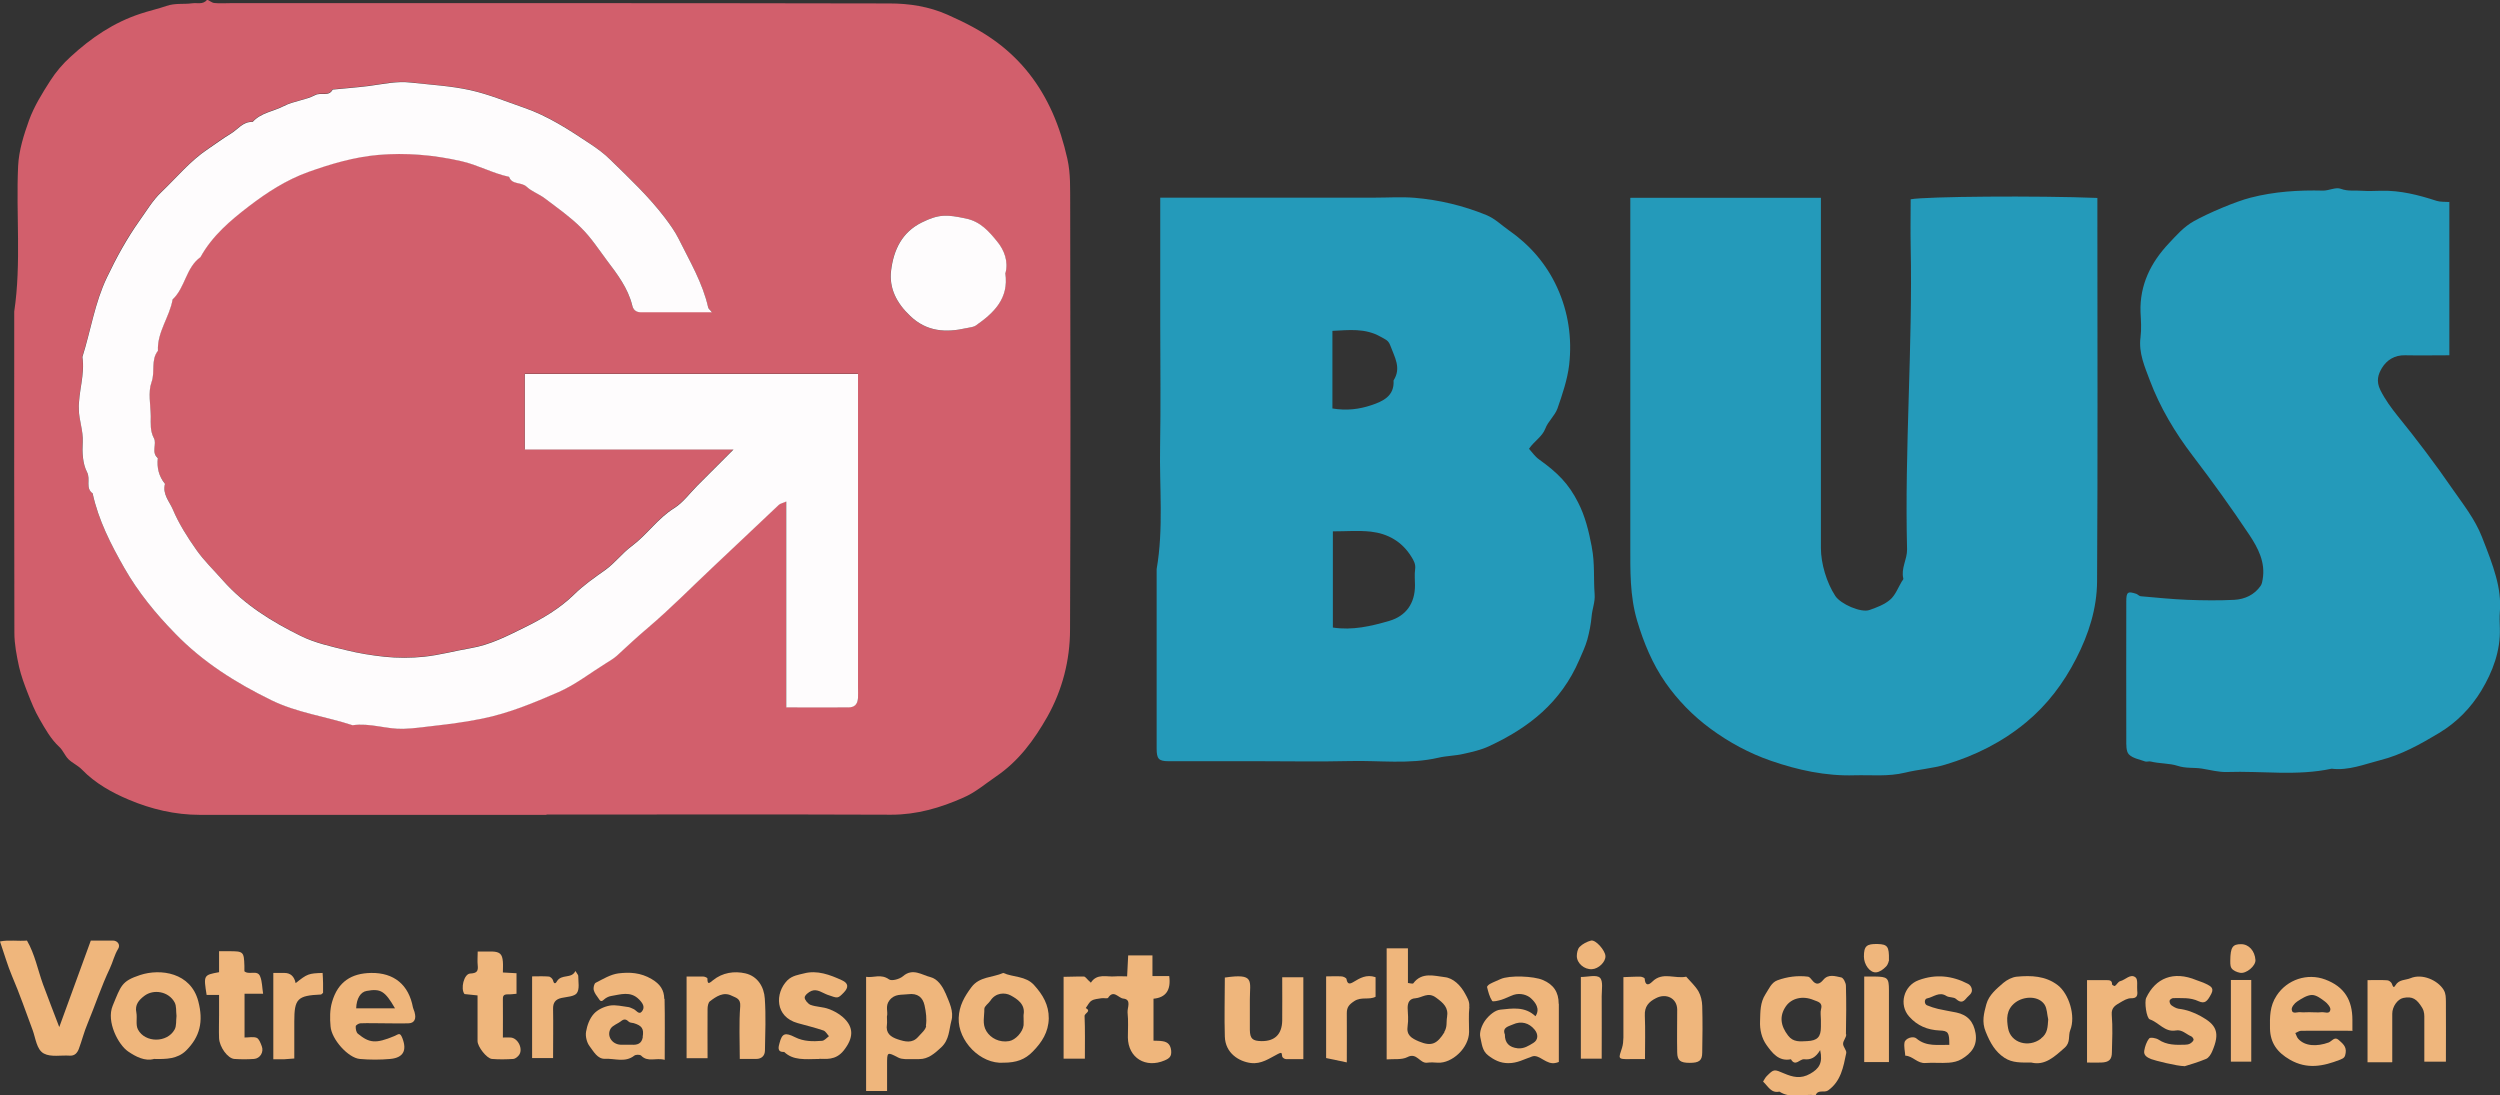
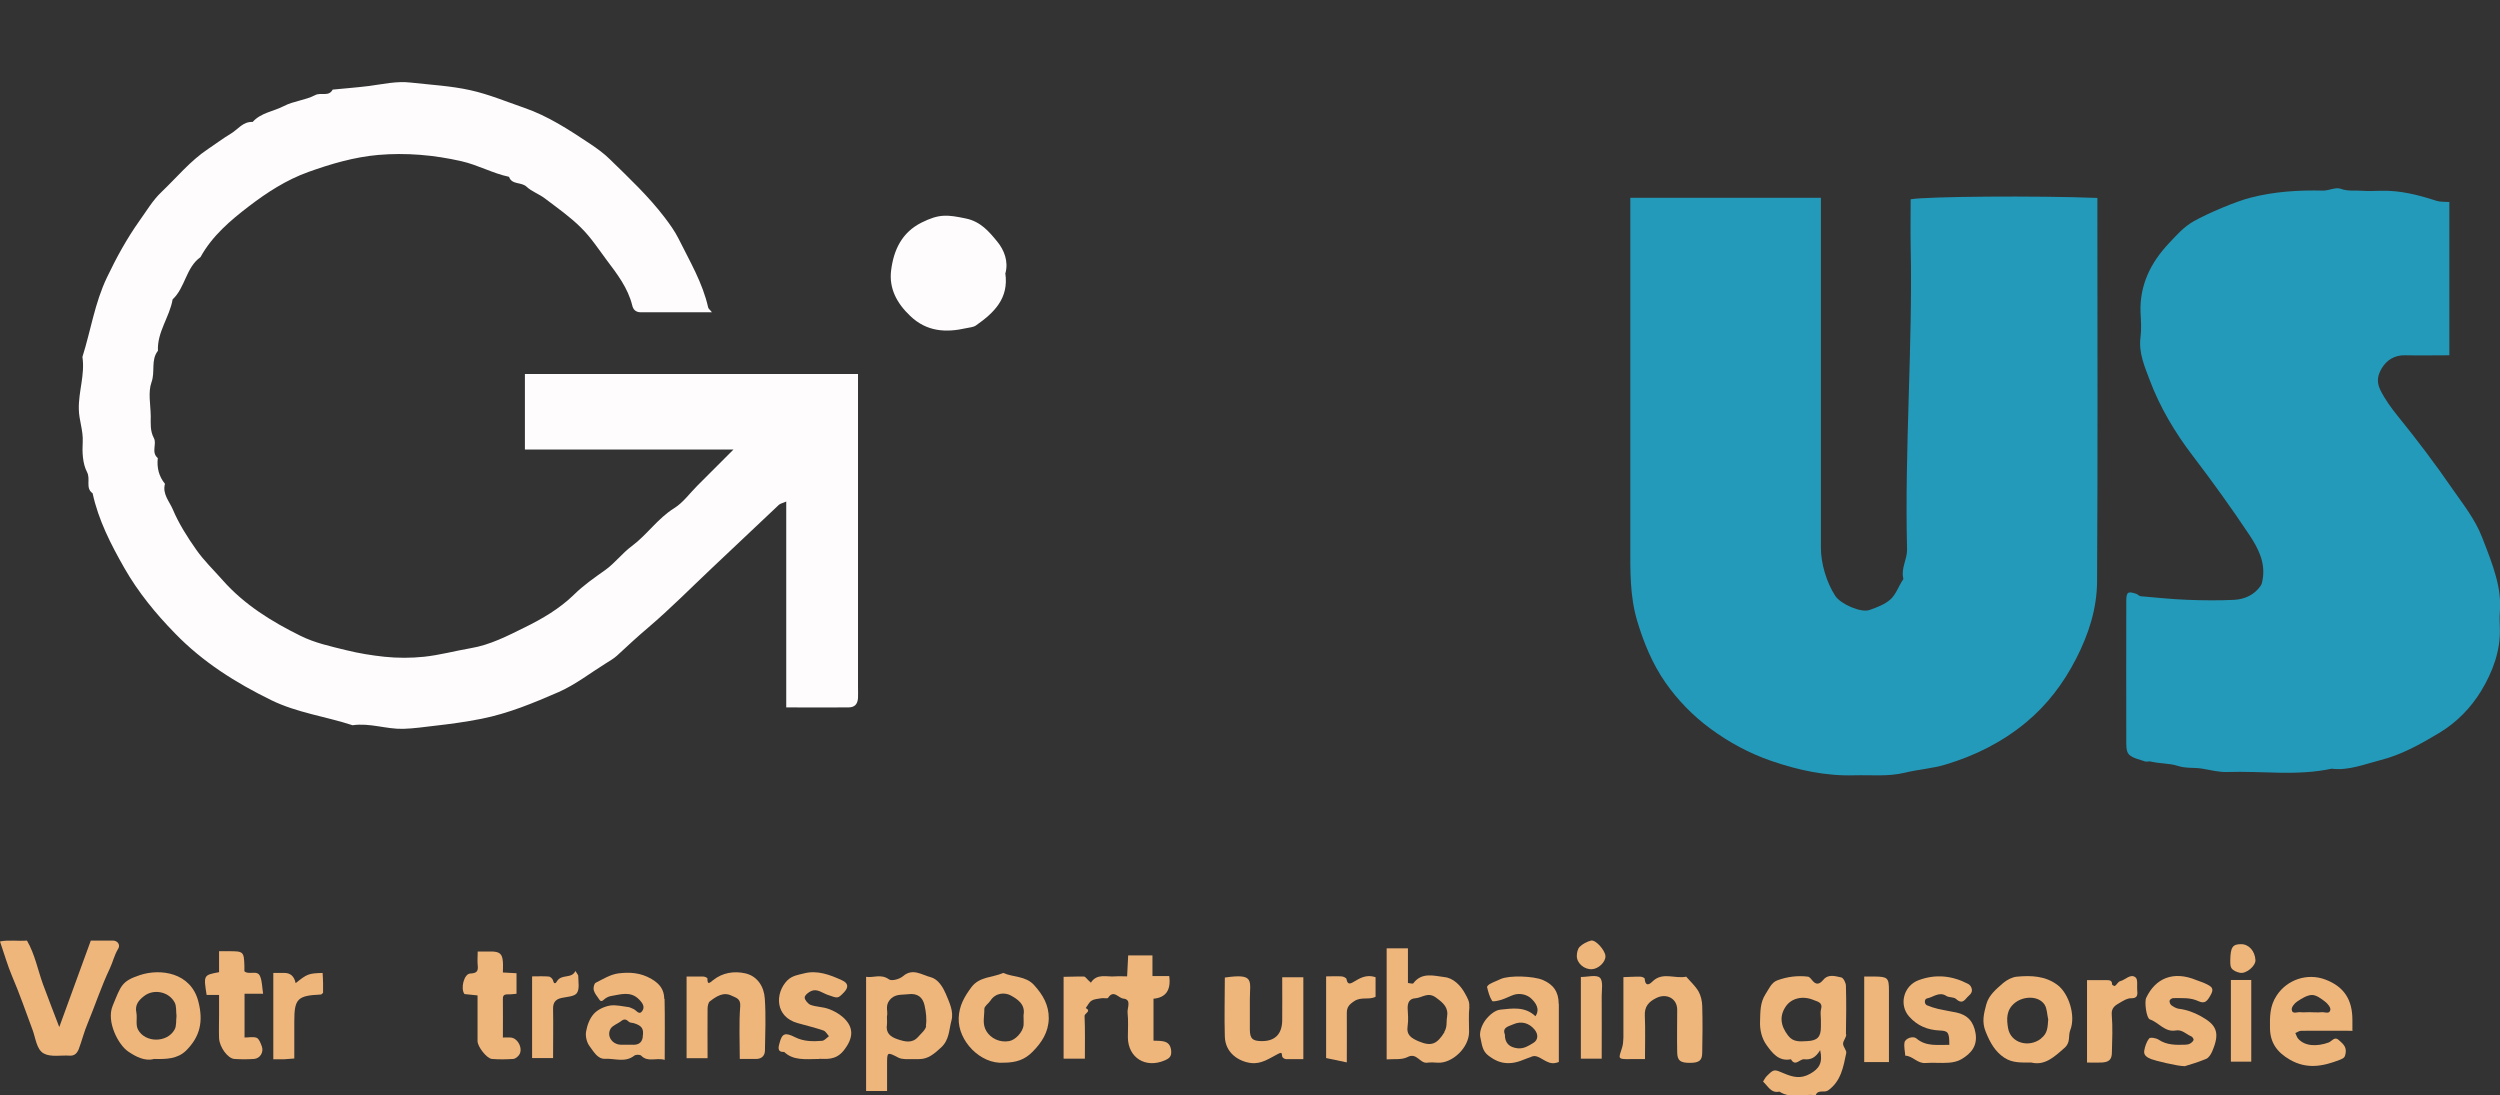
<svg xmlns="http://www.w3.org/2000/svg" id="a" viewBox="0 0 166.84 73.1">
  <rect x="0" y="0" width="166.84" height="73.1" fill="#333333" stroke="none" />
  <defs>
    <style>.b{fill:#d25f6c;}.c{fill:#fefcfd;}.d{fill:#249aba;}.e{fill:#efb67c;}</style>
  </defs>
-   <path class="b" d="M36.47,54.38c-7.71,0-15.42,0-23.13,0-1.66,0-3.25-.38-4.74-1.01-1.12-.47-2.24-1.09-3.13-2.01-.26-.27-.63-.43-.9-.69-.24-.24-.36-.59-.61-.82-.57-.53-.94-1.2-1.32-1.86-.32-.54-.55-1.13-.78-1.71-.23-.59-.45-1.18-.59-1.79-.16-.74-.31-1.51-.31-2.26-.02-7.15-.01-14.3-.01-21.44,.48-3.23,.11-6.48,.26-9.72,.05-1.04,.38-2.07,.73-3.05,.34-.93,.88-1.8,1.42-2.64,.37-.58,.84-1.13,1.35-1.59,1.37-1.26,2.87-2.29,4.68-2.88,.57-.19,1.16-.32,1.71-.51,.6-.21,1.15-.1,1.72-.18,.34-.05,.71,.11,1-.23,.03-.04,.31,.2,.48,.21,.36,.04,.72,.01,1.08,.01,14.66,0,29.32-.01,43.98,.02,1.31,0,2.63,.2,3.87,.75,1.17,.52,2.28,1.08,3.31,1.85,1.67,1.25,2.86,2.81,3.7,4.69,.44,.99,.75,2.01,.99,3.07,.23,1.02,.18,2.02,.19,3.03,.02,9.46,.03,18.93-.01,28.39,0,2.04-.51,4.04-1.52,5.83-.87,1.53-1.9,2.95-3.42,3.98-.72,.49-1.37,1.06-2.18,1.41-1.53,.68-3.1,1.14-4.81,1.14-7.67-.03-15.34-.01-23.01-.01Zm11.04-33.55c-.14-.17-.24-.24-.26-.33-.37-1.65-1.23-3.09-1.97-4.58-.25-.5-.58-.97-.92-1.41-1.08-1.42-2.38-2.64-3.65-3.88-.41-.4-.88-.74-1.35-1.06-1.39-.93-2.79-1.85-4.4-2.4-1.19-.41-2.36-.9-3.58-1.17-1.3-.29-2.66-.35-3.99-.51-.94-.11-1.85,.11-2.78,.23-.8,.1-1.61,.16-2.42,.24-.26,.49-.78,.16-1.17,.37-.64,.34-1.44,.4-2.09,.73-.69,.36-1.53,.44-2.08,1.06-.65-.04-.99,.51-1.47,.79-.52,.3-1,.67-1.5,1.01-1.19,.79-2.09,1.91-3.12,2.88-.59,.56-.99,1.26-1.46,1.91-.85,1.19-1.54,2.45-2.17,3.78-.82,1.71-1.08,3.55-1.64,5.31,.18,1.18-.26,2.32-.24,3.49,.02,.73,.31,1.42,.26,2.18-.04,.67-.01,1.45,.29,2.02,.26,.48-.13,1.06,.37,1.41,.39,1.8,1.22,3.41,2.12,4.99,.92,1.61,2.08,3.03,3.38,4.36,1.86,1.91,4.06,3.3,6.43,4.46,1.72,.84,3.62,1.09,5.42,1.67,1.14-.17,2.24,.27,3.38,.24,.69-.02,1.38-.11,2.06-.2,1.06-.13,2.1-.26,3.16-.47,1.81-.36,3.48-1.06,5.14-1.78,1.12-.49,2.11-1.27,3.16-1.92,.26-.16,.53-.31,.74-.51,.69-.64,1.37-1.27,2.09-1.88,1.47-1.25,2.84-2.63,4.24-3.96,1.49-1.41,2.98-2.83,4.48-4.23,.1-.09,.25-.12,.49-.22v13.74c1.44,0,2.79,0,4.14,0,.43,0,.63-.21,.65-.63,.01-.24,0-.48,0-.72V24.94h-22.23v5.04h13.92c-.86,.86-1.64,1.64-2.41,2.41-.51,.51-.95,1.13-1.54,1.5-1.1,.68-1.81,1.77-2.83,2.53-.64,.48-1.14,1.15-1.79,1.61-.72,.51-1.44,1.02-2.07,1.63-.96,.94-2.13,1.63-3.29,2.19-1.14,.56-2.3,1.17-3.62,1.39-1.03,.18-2.06,.46-3.11,.57-.87,.09-1.76,.09-2.63,0-.86-.09-1.72-.23-2.56-.44-1.05-.26-2.1-.49-3.07-.97-1.92-.96-3.73-2.08-5.17-3.7-.6-.67-1.25-1.3-1.76-2.03-.6-.85-1.17-1.75-1.57-2.7-.22-.53-.7-1.03-.52-1.7-.41-.5-.55-1.08-.48-1.72-.46-.38-.05-.94-.26-1.33-.27-.49-.21-.97-.21-1.47-.01-.76-.19-1.59,.05-2.26,.26-.7-.06-1.48,.43-2.1-.06-1.25,.78-2.25,.98-3.43,.85-.79,.88-2.12,1.86-2.82,.78-1.42,2-2.46,3.24-3.4,1.19-.91,2.49-1.75,3.95-2.28,1.52-.55,3.07-1.01,4.67-1.14,1.86-.16,3.71,0,5.56,.42,1.1,.25,2.08,.81,3.17,1.04,.2,.55,.82,.33,1.17,.66,.35,.33,.84,.49,1.22,.78,.83,.63,1.68,1.23,2.42,1.96,.65,.64,1.16,1.42,1.71,2.16,.69,.93,1.41,1.85,1.7,3.01,.07,.28,.24,.48,.57,.47,1.55,0,3.1,0,4.75,0Zm19.58-2.6c.21-.79-.08-1.54-.55-2.11-.55-.66-1.11-1.34-2.1-1.54-1.25-.26-1.77-.31-2.94,.27-1.32,.65-1.87,1.84-2.04,3.19-.15,1.21,.39,2.2,1.28,3.05,1.11,1.05,2.37,1.13,3.74,.81,.22-.05,.47-.06,.64-.18,1.2-.84,2.21-1.8,1.96-3.49Z" />
  <path class="d" d="M108.82,13.2h12.7v1.22c0,7.38,0,14.77,0,22.15,0,1.04,.38,2.31,.96,3.2,.35,.54,1.71,1.14,2.28,.94,.48-.17,1-.36,1.38-.69,.35-.3,.53-.8,.78-1.22,.04-.06,.12-.14,.1-.19-.17-.68,.26-1.28,.25-1.94-.17-6.75,.38-13.5,.24-20.26-.02-1.04,0-2.08,0-3.11,.98-.19,8.48-.25,12.46-.09v1.16c0,8.14,.03,16.28-.02,24.43-.01,1.81-.56,3.53-1.4,5.16-.84,1.64-1.93,3.08-3.33,4.24-1.59,1.32-3.42,2.24-5.41,2.83-.87,.26-1.8,.32-2.66,.53-1.14,.28-2.26,.15-3.39,.18-1.92,.06-3.79-.35-5.58-.97-1.44-.5-2.78-1.22-4.03-2.14-1.18-.87-2.18-1.9-3-3.07-.87-1.25-1.45-2.65-1.89-4.12-.5-1.68-.46-3.37-.46-5.08,0-7.3,0-14.61,0-21.91v-1.24Z" />
  <path class="d" d="M163.46,13.44v10.27c-.99,0-1.97,.02-2.95,0-.7-.02-1.23,.32-1.55,.85-.24,.4-.41,.86-.1,1.48,.31,.62,.72,1.18,1.12,1.68,1.3,1.6,2.54,3.24,3.71,4.94,.71,1.02,1.48,1.99,1.94,3.16,.78,1.98,1.33,3.43,1.2,5.02-.03,.36-.01,.72,0,1.08,.05,1.52-.48,2.91-1.23,4.16-.69,1.14-1.63,2.12-2.83,2.84-1.25,.75-2.52,1.46-3.92,1.81-1.06,.27-2.11,.71-3.25,.57-2.31,.5-4.65,.14-6.97,.22-.56,.02-1.13-.14-1.7-.23-.53-.08-1.04,0-1.6-.18-.54-.18-1.2-.14-1.8-.29-.11-.03-.25,.03-.36,0-.38-.14-.84-.21-1.1-.48-.19-.2-.17-.65-.17-.99-.01-3.08,0-6.15,0-9.23,0-.61,.1-.68,.67-.49,.1,.04,.19,.15,.29,.16,1.04,.09,2.09,.2,3.14,.24,1.04,.04,2.08,.05,3.11,0,.7-.04,1.34-.33,1.76-.94,.08-.12,.11-.28,.13-.42,.2-1.14-.3-2.09-.89-2.98-1.2-1.8-2.46-3.55-3.78-5.28-1.17-1.53-2.18-3.22-2.86-5.03-.33-.89-.76-1.83-.62-2.87,.07-.55,.03-1.12,0-1.68-.06-1.82,.69-3.32,1.9-4.6,.5-.53,.98-1.09,1.66-1.47,.94-.53,2.8-1.32,3.79-1.57,1.59-.41,3.2-.51,4.84-.47,.39,0,.85-.25,1.18-.12,.48,.18,.92,.09,1.38,.13,.44,.03,.88,.01,1.32,0,1.27-.03,2.48,.28,3.68,.67,.25,.08,.53,.06,.87,.08Z" />
  <path class="e" d="M3.96,68.53l2.1-5.76c.53,0,1.01,0,1.48,0,.3,0,.51,.28,.35,.54-.26,.42-.36,.9-.56,1.32-.57,1.2-.98,2.46-1.49,3.69-.23,.54-.37,1.12-.58,1.68-.1,.26-.27,.47-.6,.45-.59-.04-1.26,.11-1.73-.14-.49-.26-.55-1.02-.75-1.56-.45-1.21-.87-2.43-1.38-3.62-.3-.71-.51-1.46-.8-2.3,.58-.12,1.2-.01,1.8-.06,.53,.92,.72,1.95,1.07,2.92,.34,.93,.71,1.86,1.08,2.84Z" />
  <path class="e" d="M72.38,70.65h-1.4v-5.46c.42,0,.88-.03,1.35-.02,.1,0,.2,.16,.29,.24,.06,.05,.12,.11,.18,.17,.41-.64,1.06-.37,1.62-.42,.24-.02,.48,0,.8,0l.07-1.4h1.62v1.38h1.12q.19,1.4-1.05,1.51v2.8c.18,.01,.41,0,.63,.04,.34,.06,.51,.25,.55,.63,.03,.38-.11,.51-.44,.65-1.26,.54-2.43-.17-2.45-1.53,0-.56,.04-1.12-.02-1.67-.03-.32,.29-.87-.29-.93-.32-.03-.64-.62-1.01-.05-.05,.07-.3,0-.46,.03-.22,.04-.47,.05-.64,.16-.17,.1-.26,.32-.39,.49,.4,.23-.09,.34-.08,.54,.04,.91,.02,1.83,.02,2.84Z" />
-   <path class="e" d="M159.63,70.89h-1.63v-5.48c.44,0,.88-.02,1.31,.01,.11,0,.27,.12,.31,.22,.06,.16,.11,.35,.24,.12,.24-.41,.68-.34,1.01-.48,.78-.33,1.82,.14,2.21,.78,.16,.27,.14,.52,.15,.78,.01,1.31,0,2.63,0,4.01h-1.44c0-.92,0-1.86,0-2.81,0-.26,.02-.5-.14-.78-.36-.59-.65-.79-1.27-.66-.37,.08-.73,.57-.73,1.05,0,1.07,0,2.14,0,3.23Z" />
  <path class="e" d="M109.78,70.68c-.37,0-.68,0-.99,0-.89,.02-.76-.05-.54-.76,.07-.22,.08-.45,.09-.68,0-1.32,0-2.63,0-4.03,.38-.01,.76-.04,1.14-.03,.1,0,.28,.08,.28,.13,.03,.46,.24,.47,.51,.2,.68-.68,1.51-.17,2.26-.33,.28,.32,.61,.62,.82,.98,.16,.28,.24,.64,.25,.97,.03,1.04,.02,2.07,0,3.11,0,.54-.21,.69-.83,.69-.63,0-.83-.15-.84-.69-.02-.96,0-1.92,0-2.87-.01-.75-.73-1.11-1.41-.76-.5,.25-.78,.57-.75,1.17,.04,.95,.01,1.9,.01,2.91Z" />
  <path class="e" d="M49.37,70.68c0-1.23-.06-2.39,.03-3.53,.04-.53-.32-.57-.57-.7-.55-.28-1.03,.05-1.45,.37-.12,.09-.16,.34-.16,.52-.01,1.07,0,2.15,0,3.28h-1.4v-5.45c.34,0,.73,0,1.11,0,.1,0,.28,.08,.28,.13,0,.45,.13,.31,.37,.12,.64-.52,1.43-.63,2.17-.46,.81,.19,1.24,.9,1.29,1.68,.08,1.15,.03,2.31,.01,3.46,0,.34-.21,.57-.59,.57-.32,0-.64,0-1.08,0Z" />
  <path class="e" d="M81.73,65.24c2.03-.3,1.68,.21,1.68,1.46,0,.68,0,1.35,0,2.03,.01,.59,.18,.74,.78,.75,.88,.01,1.36-.45,1.38-1.36,.01-.95,0-1.9,0-2.9h1.41v5.46c-.38,0-.77,.01-1.16,0-.09,0-.23-.09-.25-.17-.05-.2,.03-.34-.31-.16-.55,.28-1.08,.68-1.79,.59-.78-.1-1.7-.65-1.73-1.77-.04-1.31,0-2.61,0-3.92Z" />
  <path class="e" d="M145.78,71.15c-.5,0-2-.38-2.22-.47-.27-.11-.52-.25-.46-.57,.05-.28,.15-.59,.33-.81,.07-.09,.45-.03,.62,.08,.55,.37,1.16,.36,1.77,.34,.11,0,.23-.02,.33-.07,.1-.06,.21-.15,.24-.25,.02-.06-.08-.21-.16-.24-.34-.14-.61-.47-1.03-.39-.73,.13-1.13-.54-1.73-.74-.23-.08-.37-1.18-.24-1.44,.62-1.31,1.81-1.82,3.35-1.18,.2,.08,.42,.14,.62,.24,.26,.14,.6,.24,.37,.68-.26,.49-.42,.68-.84,.49-.57-.27-1.13-.2-1.7-.21-.08,0-.23,.1-.24,.17-.02,.09,.04,.24,.11,.3,.15,.11,.32,.21,.49,.24,.53,.06,1.01,.24,1.47,.49,1.06,.58,1.32,1.09,.77,2.36-.08,.19-.23,.43-.41,.5-.55,.23-1.12,.39-1.44,.49Z" />
  <path class="e" d="M130.09,69.72c0-.82-.07-.93-.66-.95-.8-.04-1.47-.31-2.02-.93-.7-.78-.38-2.06,.64-2.43,1.14-.42,2.23-.3,3.29,.25,.11,.05,.21,.18,.24,.3,.1,.34-.21,.47-.37,.68-.23,.28-.41,.26-.68,.02-.15-.13-.45-.08-.63-.19-.49-.32-.87,.08-1.3,.16-.19,.04-.19,.38,0,.46,.24,.1,.49,.18,.74,.24,.4,.09,.81,.16,1.22,.24,.75,.16,1.15,.61,1.28,1.38,.14,.84-.29,1.35-.93,1.73-.25,.15-.56,.22-.85,.24-.52,.04-1.04-.02-1.55,.02-.55,.05-.85-.47-1.36-.49-.02-.3-.1-.6-.05-.88,.05-.27,.56-.46,.79-.27,.67,.57,1.44,.41,2.2,.43Z" />
  <path class="e" d="M54.7,70.67c-1.03,.02-1.77,.1-2.37-.47-.51,.03-.36-.38-.31-.58,.17-.66,.37-.74,1.04-.4,.58,.29,1.19,.29,1.8,.24,.16-.01,.31-.2,.46-.31-.12-.13-.22-.33-.37-.38-.56-.19-1.14-.33-1.71-.49-1.53-.42-1.53-2-.7-2.85,.33-.33,.77-.38,1.12-.47,.87-.23,1.73,.09,2.53,.46,.44,.2,.45,.48,.12,.82-.42,.43-.4,.38-1.08,.15-.34-.12-.69-.42-1.08-.26-.19,.08-.44,.28-.45,.44,0,.16,.22,.42,.39,.49,.38,.14,.82,.13,1.2,.27,.34,.12,.69,.31,.96,.55,.77,.68,.7,1.41,.06,2.22-.55,.7-1.24,.55-1.63,.56Z" />
  <path class="e" d="M16.32,66.32v2.92c.29,0,.59-.07,.81,.02,.16,.07,.26,.35,.34,.56,.15,.39-.11,.82-.52,.85-.44,.03-.88,.03-1.31,0-.44-.03-.99-.79-1.02-1.38-.02-.52,0-1.03,0-1.55v-1.34h-.83c-.21-1.32-.21-1.33,.83-1.52v-1.4c.28,0,.47,0,.66,0,.97,0,1,.03,1.03,.98,0,.12,0,.24,0,.36,.31,.27,.87-.12,1.05,.34,.14,.34,.13,.74,.2,1.16h-1.23Z" />
  <path class="e" d="M33.55,69.24c.23,0,.39-.01,.54,0,.5,.05,.84,.79,.54,1.18-.09,.11-.24,.24-.37,.25-.48,.03-.96,.04-1.43,0-.35-.03-.96-.82-.96-1.19,0-1,0-1.99,0-3.05l-.87-.09c-.28-.35-.04-1.35,.38-1.37,.47-.02,.54-.18,.5-.56-.03-.27,0-.55,0-.91,.34,0,.65,0,.96,0,.52,.02,.68,.17,.72,.68,.02,.23,0,.46,0,.72l.91,.05v1.37c-.16,.01-.38,.05-.6,.04-.28,0-.32,.13-.31,.36,.01,.8,0,1.59,0,2.52Z" />
  <path class="e" d="M139.28,70.92v-5.51c.43,0,.85,0,1.28,0,.21,0,.4,0,.39,.29,0,.03,.16,.12,.19,.1,.13-.09,.21-.28,.35-.32,.35-.08,.69-.53,1.03-.25,.17,.14,.08,.58,.11,.89,.04,.32-.02,.51-.42,.5-.24,0-.49,.15-.71,.28-.3,.18-.61,.32-.57,.82,.07,.83,.03,1.67,.01,2.5,0,.5-.2,.67-.71,.69-.28,.01-.56,0-.94,0Z" />
  <path class="e" d="M18.25,64.93c.27,0,.5,0,.73,0q.61,0,.75,.68c.78-.62,.86-.65,1.8-.68,.01,.22,.03,.45,.03,.67,0,.23,0,.46,0,.66-.08,.06-.11,.11-.14,.11-1.57,.07-1.78,.28-1.78,1.8,0,.8,0,1.59,0,2.47-.21,.02-.44,.04-.66,.05-.23,0-.47,0-.74,0v-5.75Z" />
  <path class="e" d="M91.8,65.23v1.29c-.43,.23-.95-.02-1.42,.29-.35,.23-.5,.41-.5,.8,.01,1.07,0,2.14,0,3.29l-1.38-.29v-5.45c.32,0,.67-.02,1.02,0,.12,0,.33,.1,.34,.18,.06,.35,.21,.35,.47,.19,.42-.25,.85-.52,1.46-.32Z" />
  <path class="e" d="M35.51,65.16c.39,0,.75-.02,1.1,.01,.11,0,.26,.14,.29,.24,.05,.22,.15,.29,.26,.09,.31-.53,.98-.15,1.24-.7,.12,.2,.19,.26,.19,.33,0,.39,.1,.87-.09,1.14-.16,.24-.67,.25-1.03,.33-.4,.09-.57,.31-.56,.73,.02,1.07,0,2.15,0,3.28h-1.4v-5.45Z" />
  <path class="e" d="M124.41,70.88v-5.71c.24,0,.47,0,.69,0,.87,.01,.96,.09,.96,.91,0,1.19,0,2.39,0,3.58v1.22h-1.66Z" />
  <path class="e" d="M106.9,70.65h-1.4v-5.45c.46,0,1.04-.17,1.27,.05,.23,.21,.12,.81,.12,1.23,.01,1.38,0,2.77,0,4.17Z" />
  <path class="e" d="M148.88,65.4h1.36v5.45h-1.36v-5.45Z" />
  <path class="e" d="M107.14,63.81c.02,.38-.46,.85-.9,.87-.5,.03-1-.38-1.01-.87,0-.21,.05-.48,.19-.62,.2-.2,.49-.35,.76-.42,.31-.07,.94,.65,.96,1.03Z" />
-   <path class="e" d="M126.07,64.07c-.02,.05-.06,.3-.21,.44-.17,.18-.42,.36-.65,.38-.42,.04-.82-.52-.82-1.05,0-.7,.17-.86,.92-.84,.65,.02,.77,.16,.75,1.06Z" />
  <path class="e" d="M148.84,64.11c.01-.91,.16-1.1,.72-1.1,.52,0,.92,.45,.96,1.06,.02,.39-.61,.93-1.03,.85-.21-.04-.47-.15-.57-.31-.11-.17-.07-.45-.08-.5Z" />
  <path class="c" d="M47.51,20.84c-1.66,0-3.2,0-4.75,0-.34,0-.51-.19-.57-.47-.29-1.16-1-2.08-1.7-3.01-.55-.74-1.06-1.52-1.71-2.16-.73-.73-1.59-1.33-2.42-1.96-.38-.29-.88-.46-1.22-.78-.35-.33-.98-.11-1.17-.66-1.09-.23-2.07-.79-3.17-1.04-1.84-.42-3.7-.58-5.56-.42-1.59,.14-3.14,.59-4.67,1.14-1.47,.53-2.76,1.37-3.95,2.28-1.23,.94-2.46,1.98-3.24,3.4-.98,.7-1.01,2.03-1.86,2.82-.2,1.18-1.04,2.17-.98,3.43-.49,.62-.17,1.39-.43,2.1-.24,.67-.06,1.5-.05,2.26,0,.5-.05,.98,.21,1.47,.21,.38-.2,.95,.26,1.33-.07,.64,.07,1.22,.48,1.72-.19,.67,.3,1.18,.52,1.7,.4,.95,.97,1.85,1.57,2.7,.51,.73,1.17,1.36,1.76,2.03,1.44,1.63,3.25,2.75,5.17,3.7,.98,.49,2.02,.71,3.07,.97,.85,.21,1.71,.35,2.56,.44,.87,.09,1.76,.09,2.63,0,1.04-.11,2.07-.39,3.11-.57,1.32-.22,2.48-.83,3.62-1.39,1.16-.57,2.33-1.25,3.29-2.19,.63-.62,1.35-1.12,2.07-1.63,.65-.46,1.15-1.14,1.79-1.61,1.02-.76,1.73-1.85,2.83-2.53,.59-.37,1.03-.99,1.54-1.5,.78-.78,1.56-1.56,2.41-2.41h-13.92v-5.04h22.23v20.9c0,.24,.01,.48,0,.72-.03,.42-.22,.63-.65,.63-1.35,.01-2.71,0-4.14,0v-13.74c-.24,.11-.39,.13-.49,.22-1.5,1.41-2.99,2.82-4.48,4.23-1.41,1.33-2.77,2.71-4.24,3.96-.72,.61-1.4,1.24-2.09,1.88-.22,.2-.49,.35-.74,.51-1.05,.65-2.04,1.43-3.16,1.92-1.66,.72-3.33,1.42-5.14,1.78-1.06,.21-2.1,.35-3.16,.47-.69,.08-1.37,.18-2.06,.2-1.13,.03-2.23-.41-3.38-.24-1.8-.59-3.7-.83-5.42-1.67-2.37-1.16-4.57-2.54-6.43-4.46-1.3-1.33-2.46-2.75-3.38-4.36-.9-1.58-1.73-3.19-2.12-4.99-.5-.35-.12-.93-.37-1.41-.3-.57-.33-1.34-.29-2.02,.04-.76-.25-1.45-.26-2.18-.03-1.17,.42-2.31,.24-3.49,.56-1.77,.82-3.6,1.64-5.31,.63-1.32,1.32-2.58,2.17-3.78,.47-.65,.87-1.35,1.46-1.91,1.03-.98,1.93-2.09,3.12-2.88,.5-.33,.98-.7,1.5-1.01,.48-.28,.82-.83,1.47-.79,.55-.62,1.39-.7,2.08-1.06,.65-.34,1.44-.39,2.09-.73,.39-.21,.91,.13,1.17-.37,.81-.08,1.61-.14,2.42-.24,.92-.12,1.84-.34,2.78-.23,1.33,.15,2.69,.22,3.99,.51,1.22,.27,2.39,.76,3.58,1.17,1.6,.55,3,1.47,4.4,2.4,.48,.32,.95,.66,1.35,1.06,1.27,1.24,2.57,2.46,3.65,3.88,.34,.45,.67,.91,.92,1.41,.74,1.49,1.6,2.93,1.97,4.58,.02,.09,.12,.15,.26,.33Z" />
  <path class="c" d="M67.09,18.23c.25,1.69-.76,2.65-1.96,3.49-.17,.12-.42,.13-.64,.18-1.37,.31-2.64,.24-3.74-.81-.9-.85-1.43-1.84-1.28-3.05,.17-1.35,.71-2.53,2.04-3.19,1.17-.58,1.69-.53,2.94-.27,.99,.2,1.56,.88,2.1,1.54,.47,.57,.76,1.33,.55,2.11Z" />
-   <path class="d" d="M106.23,36.5c-.2-1.05-.44-2.05-.92-2.98-.62-1.22-1.34-1.96-2.6-2.86-.27-.19-.47-.49-.67-.71,.37-.54,.88-.8,1.09-1.35,.18-.48,.64-.86,.81-1.34,.33-.95,.66-1.92,.78-2.91,.2-1.77-.05-3.52-.8-5.16-.72-1.58-1.83-2.85-3.24-3.83-.49-.34-.89-.76-1.49-1.01-1.55-.63-3.14-1.01-4.79-1.15-.87-.07-1.76-.01-2.63-.01h-14.34v8.37c0,2.75,.04,5.51-.01,8.26-.05,2.72,.24,5.45-.23,8.16,0,3.99,0,7.98,0,11.98,0,.69,.14,.84,.8,.84,2,0,3.99,0,5.99,0s4.07,.04,6.11-.01c1.96-.05,3.94,.23,5.89-.22,.55-.13,1.14-.13,1.69-.26,.58-.13,1.17-.26,1.7-.51,2.65-1.23,4.8-2.91,6.03-5.77,.19-.44,.4-.88,.53-1.34,.14-.51,.24-1.03,.29-1.57,.04-.48,.24-.95,.2-1.46-.08-1.04,.02-2.08-.19-3.14Zm-17.31-14.42c1.1-.05,2.18-.2,3.23,.4,.27,.16,.5,.21,.63,.57,.28,.77,.76,1.5,.22,2.34,.07,1.05-.73,1.4-1.48,1.65-.8,.27-1.65,.38-2.6,.22v-5.18Zm5.52,15.91c-.05,.35-.01,.71-.01,1.07,0,1.2-.59,2.05-1.73,2.38-1.21,.35-2.44,.64-3.75,.44v-6.42c.88,0,1.72-.07,2.54,.02,1.13,.13,2.07,.66,2.69,1.66,.16,.25,.31,.51,.26,.85Z" />
  <path class="e" d="M123.19,69.02c.02-1.08,.03-2.16,0-3.23,0-.2-.17-.53-.31-.56-.4-.08-.86-.25-1.2,.16-.26,.31-.49,.36-.75,.02-.07-.09-.17-.21-.26-.23-.7-.09-1.39,0-2.05,.24-.41,.15-.57,.58-.8,.93-.36,.56-.34,1.16-.36,1.77-.03,.6,.11,1.17,.43,1.62,.37,.51,.81,1.12,1.63,.95,.3,.52,.59-.03,.88,0,.45,.05,.77-.11,1.07-.61,.19,.86-.07,1.24-.67,1.58-.63,.36-1.16,.22-1.73-.02-.68-.29-.68-.31-1.17,.18-.1,.1-.16,.24-.24,.36,.35,.33,.54,.79,1.09,.67,.76,.5,1.61,.13,2.42,.24,.16-.41,.57-.14,.83-.32,.86-.61,1.02-1.57,1.21-2.49,.04-.18-.21-.41-.21-.62s.21-.41,.21-.62Zm-1.66-1.68c-.06,.22-.01,.47-.01,.71,0,.16,0,.32,0,.48,0,.67-.23,.92-.92,.95-.46,.02-.92,.09-1.27-.37-.51-.66-.59-1.31-.15-1.95,.38-.55,1.13-.73,1.86-.42,.26,.11,.62,.15,.49,.61Z" />
  <path class="e" d="M63.09,66.27c-.21-.5-.55-.95-.99-1.06-.57-.14-1.19-.63-1.84-.06-.22,.19-.75,.34-.93,.21-.54-.39-1.04-.09-1.53-.17v7.62h1.4c0-.65,0-1.21,0-1.77,0-.85,0-.85,.75-.46,.13,.07,.29,.09,.44,.1,.32,.01,.64,0,.96,0,.59,0,1.01-.36,1.47-.79,.54-.51,.51-1.17,.67-1.76,.18-.63-.14-1.24-.39-1.85Zm-1.28,2.2c-.04,.26-.33,.49-.53,.72-.4,.46-.88,.33-1.37,.17-.48-.16-.81-.41-.72-.99,.02-.15,0-.32,0-.53,.09-.31-.13-.69,.16-1.07,.36-.47,.81-.36,1.26-.42,.62-.08,.97,.2,1.09,.74,.1,.45,.16,.93,.09,1.37Z" />
  <path class="e" d="M98.05,67.2c.04-.35-.12-.6-.26-.86-.3-.57-.8-1.07-1.38-1.13-.68-.08-1.52-.36-2.09,.41-.03,.05-.21,0-.36-.02v-2.31h-1.42v7.41c.48-.04,1,.04,1.38-.15,.63-.34,.83,.43,1.32,.37,.24-.03,.48-.02,.72,0,.93,.05,2.07-.97,2.08-2.05,0-.56-.04-1.12,.02-1.68Zm-1.65,1.68c-.5,.8-.87,.97-1.71,.62-.49-.21-.85-.41-.75-1.04,.06-.39,.02-.8,0-1.2,0-.37,.14-.62,.52-.64,.45-.03,.83-.45,1.38-.04,.49,.36,.84,.66,.73,1.3-.06,.33,.03,.64-.19,1Z" />
  <path class="e" d="M156.99,68.76c0-.3,0-.5,0-.7,0-1.31-.53-2.21-1.81-2.69-1.2-.45-2.54,0-3.24,1.06-.48,.72-.46,1.45-.45,2.21,.02,.96,.48,1.59,1.33,2.08,1.15,.66,2.22,.44,3.35,0,.28-.11,.33-.19,.37-.45,.07-.45-.23-.65-.48-.88-.26-.23-.45,.1-.65,.18-.8,.29-1.59,.25-2.03-.24-.1-.1-.13-.26-.2-.39,.13-.05,.26-.15,.39-.15,1.11-.01,2.23,0,3.44,0Zm-4.05-1.38c-.02-.17,.19-.43,.36-.54,.3-.2,.66-.43,.99-.44,.29,0,.61,.24,.87,.44,.17,.13,.38,.38,.36,.54-.04,.33-.38,.15-.58,.17-.27,.03-.55,0-.83,0-.2,0-.4,.02-.59,0-.2-.03-.55,.17-.58-.18Z" />
  <path class="e" d="M69.01,65.74c-.56-.62-1.39-.51-2.06-.81-.71,.32-1.58,.23-2.12,.95-.46,.62-.82,1.23-.85,2.05-.06,1.55,1.47,3.1,2.99,2.99,.86,0,1.44-.21,1.96-.75,.6-.61,1.04-1.29,1.06-2.2,.01-.91-.4-1.59-.98-2.23Zm-.7,1.96c-.01,.08,0,.16,0,.24,0,.16,.01,.32,0,.48-.05,.45-.54,.99-.97,1.06-.64,.11-1.22-.19-1.51-.66-.3-.49-.13-1-.14-1.49,0-.18,.27-.35,.4-.54,.35-.55,.97-.57,1.36-.36,.42,.23,.99,.58,.86,1.29Z" />
  <path class="e" d="M137.33,65.75c-.82-.63-1.78-.66-2.74-.57-.31,.03-.65,.21-.89,.41-.46,.4-.97,.81-1.14,1.43-.16,.6-.32,1.17-.04,1.84,.3,.74,.63,1.33,1.26,1.74,.53,.34,1.09,.31,1.78,.31,.91,.22,1.54-.38,2.23-.99,.41-.37,.22-.79,.37-1.17,.38-.95-.09-2.43-.83-3Zm-1.13,3.57c-.81,.62-2.02,.29-2.19-.71-.1-.59-.14-1.23,.49-1.71,.59-.44,1.56-.45,1.95,.15,.17,.27,.16,.65,.24,.98-.04,.49-.02,.93-.49,1.28Z" />
  <path class="e" d="M13.23,66.81c-.5-1.9-2.51-2.19-3.88-1.74-1.24,.41-1.27,.7-1.83,2.05-.44,1.06,.38,2.61,1.03,3.05,.51,.35,1.12,.67,1.73,.5,.82,.02,1.56,0,2.13-.55,.94-.93,1.18-1.95,.82-3.31Zm-1.58,1.9c-.49,.89-1.96,.9-2.44,0-.17-.31-.04-.77-.11-1.14-.11-.52,.17-.83,.52-1.1,.63-.49,1.64-.3,2.03,.42,.14,.25,.09,.6,.13,.91-.04,.31,.01,.67-.13,.91Z" />
  <path class="e" d="M44.33,66.66c-.01-.58-.26-.98-.84-1.32-.74-.44-1.48-.47-2.22-.38-.53,.07-1.03,.38-1.52,.63-.1,.05-.16,.33-.13,.47,.05,.21,.2,.4,.33,.58,.07,.1,.15,.27,.34,.08,.13-.12,.31-.22,.49-.25,.63-.1,1.29-.35,1.86,.22,.25,.25,.43,.52,.2,.81-.21,.26-.38-.1-.58-.17-.1-.04-.2-.1-.31-.12-.42-.05-.86-.17-1.26-.1-.38,.07-.81,.27-1.06,.55-.28,.31-.45,.77-.52,1.2-.05,.3,.05,.71,.23,.95,.27,.35,.53,.88,1.05,.85,.64-.03,1.33,.27,1.94-.21,.1-.08,.38-.08,.46,0,.44,.46,.98,.12,1.57,.28,0-1.46,.02-2.77-.01-4.07Zm-1.43,2.54c-.07,.46-.37,.55-.77,.52-.12,0-.24,0-.36,0s-.24,0-.36,0c-.57-.03-.94-.59-.66-1.07,.14-.23,.49-.33,.72-.52,.21-.16,.34-.09,.5,.06,.07,.07,.21,.06,.32,.09,.56,.17,.69,.38,.6,.92Z" />
  <path class="e" d="M104.02,66.98c0-.76-.34-1.28-1.06-1.58-.6-.26-2.23-.33-2.82-.06-.23,.11-.48,.2-.7,.32-.08,.04-.21,.16-.2,.21,.08,.32,.16,.65,.34,.93,.05,.07,.41-.02,.62-.08,.28-.09,.54-.23,.82-.33,.44-.14,.92,0,1.18,.26,.25,.24,.61,.67,.27,1.17-.7-.67-1.55-.52-2.34-.44-.36,.03-.76,.38-1,.7-.23,.31-.42,.8-.34,1.14,.1,.4,.11,.9,.52,1.21,.4,.31,.81,.52,1.34,.52,.6,.01,1.08-.27,1.61-.45,.48-.16,.94,.6,1.58,.43,.04,0,.07-.02,.19-.06,0-1.33,0-2.6,0-3.87Zm-1.69,2.62c-.31,.19-.63,.4-1.04,.36-.57-.06-.87-.36-.86-.92-.2-.49,.28-.55,.53-.67,.56-.26,1.09-.1,1.45,.34,.26,.31,.25,.69-.08,.89Z" />
-   <path class="e" d="M27.67,67.55c-.03-.11-.09-.21-.11-.31-.28-1.52-1.26-2.33-2.79-2.31-1.31,.02-2.22,.58-2.61,1.94-.15,.51-.15,1.09-.1,1.63,.07,.87,1.18,2.1,1.95,2.17,.67,.06,1.36,.06,2.03,0,.89-.08,1.12-.58,.82-1.37-.17-.44-.25-.28-.56-.15-1.23,.51-1.65,.46-2.41-.16-.12-.09-.16-.33-.15-.5,0-.07,.2-.2,.32-.2,.52-.02,1.04,0,1.56,0,.56,0,1.12,.02,1.67,0,.37-.02,.5-.31,.38-.72Zm-3.9-.26c.02-.65,.29-1.09,.7-1.16,.93-.17,1.22,0,1.89,1.16h-2.59Z" />
</svg>